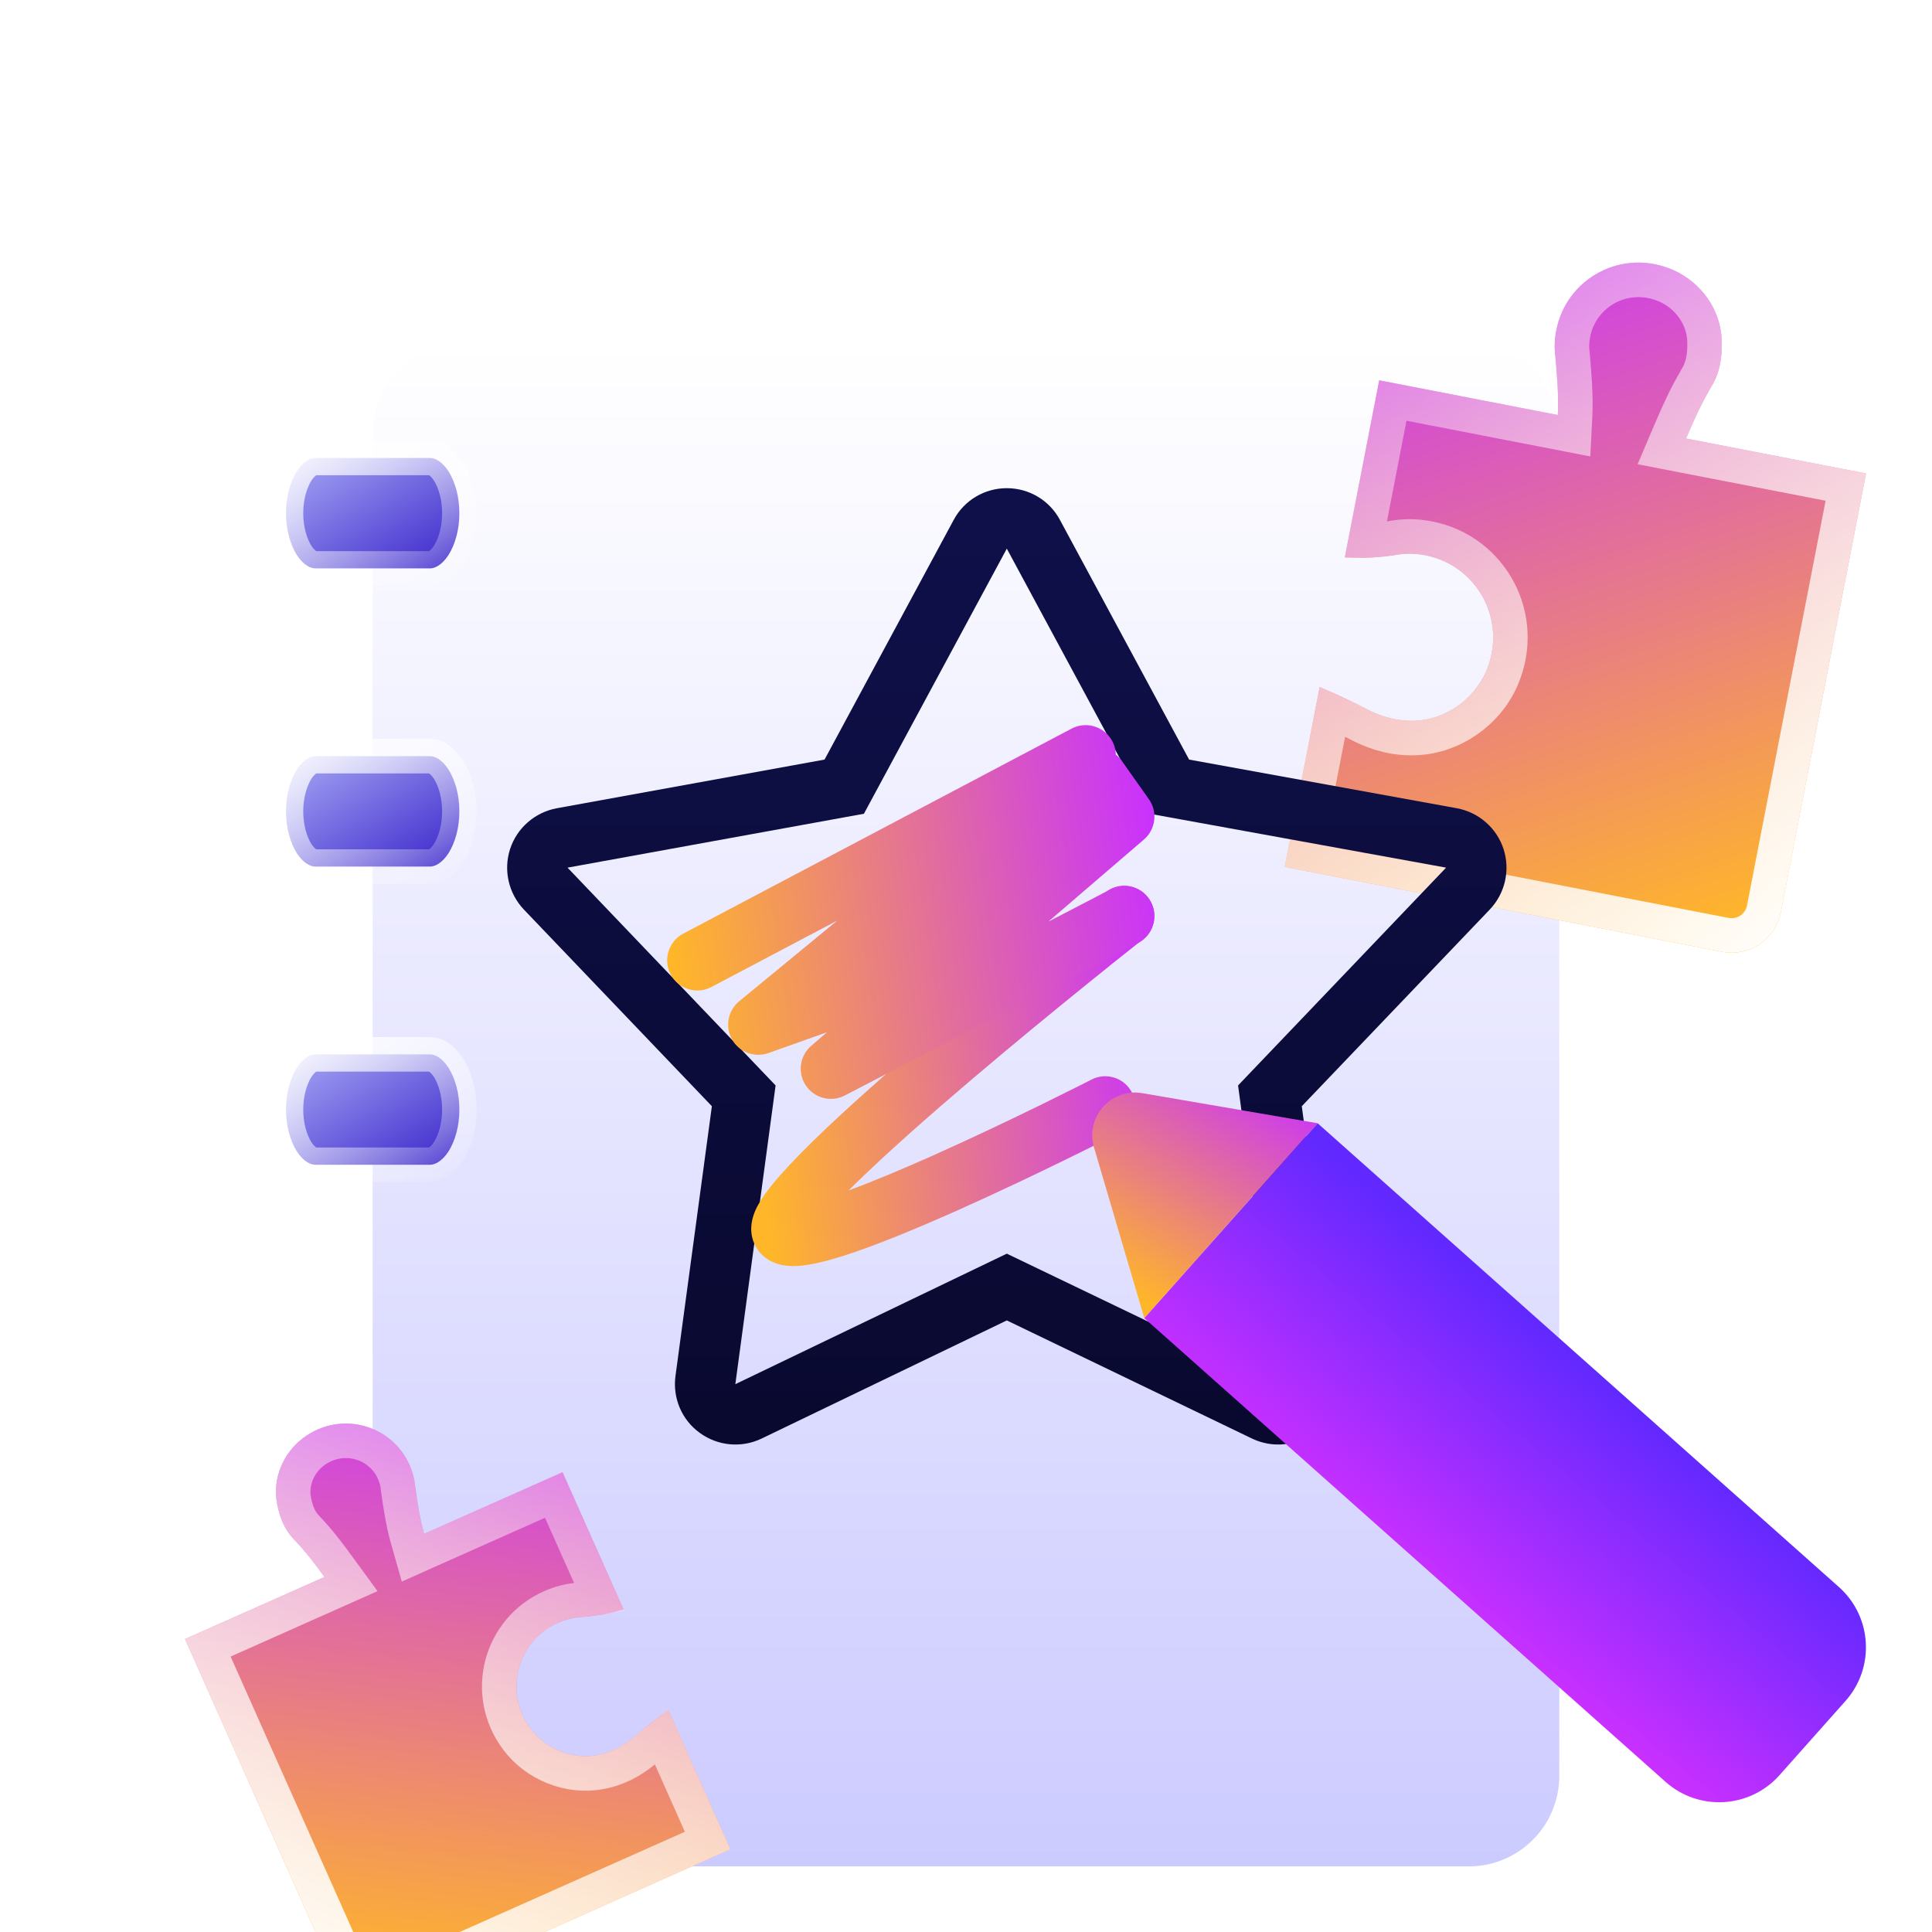
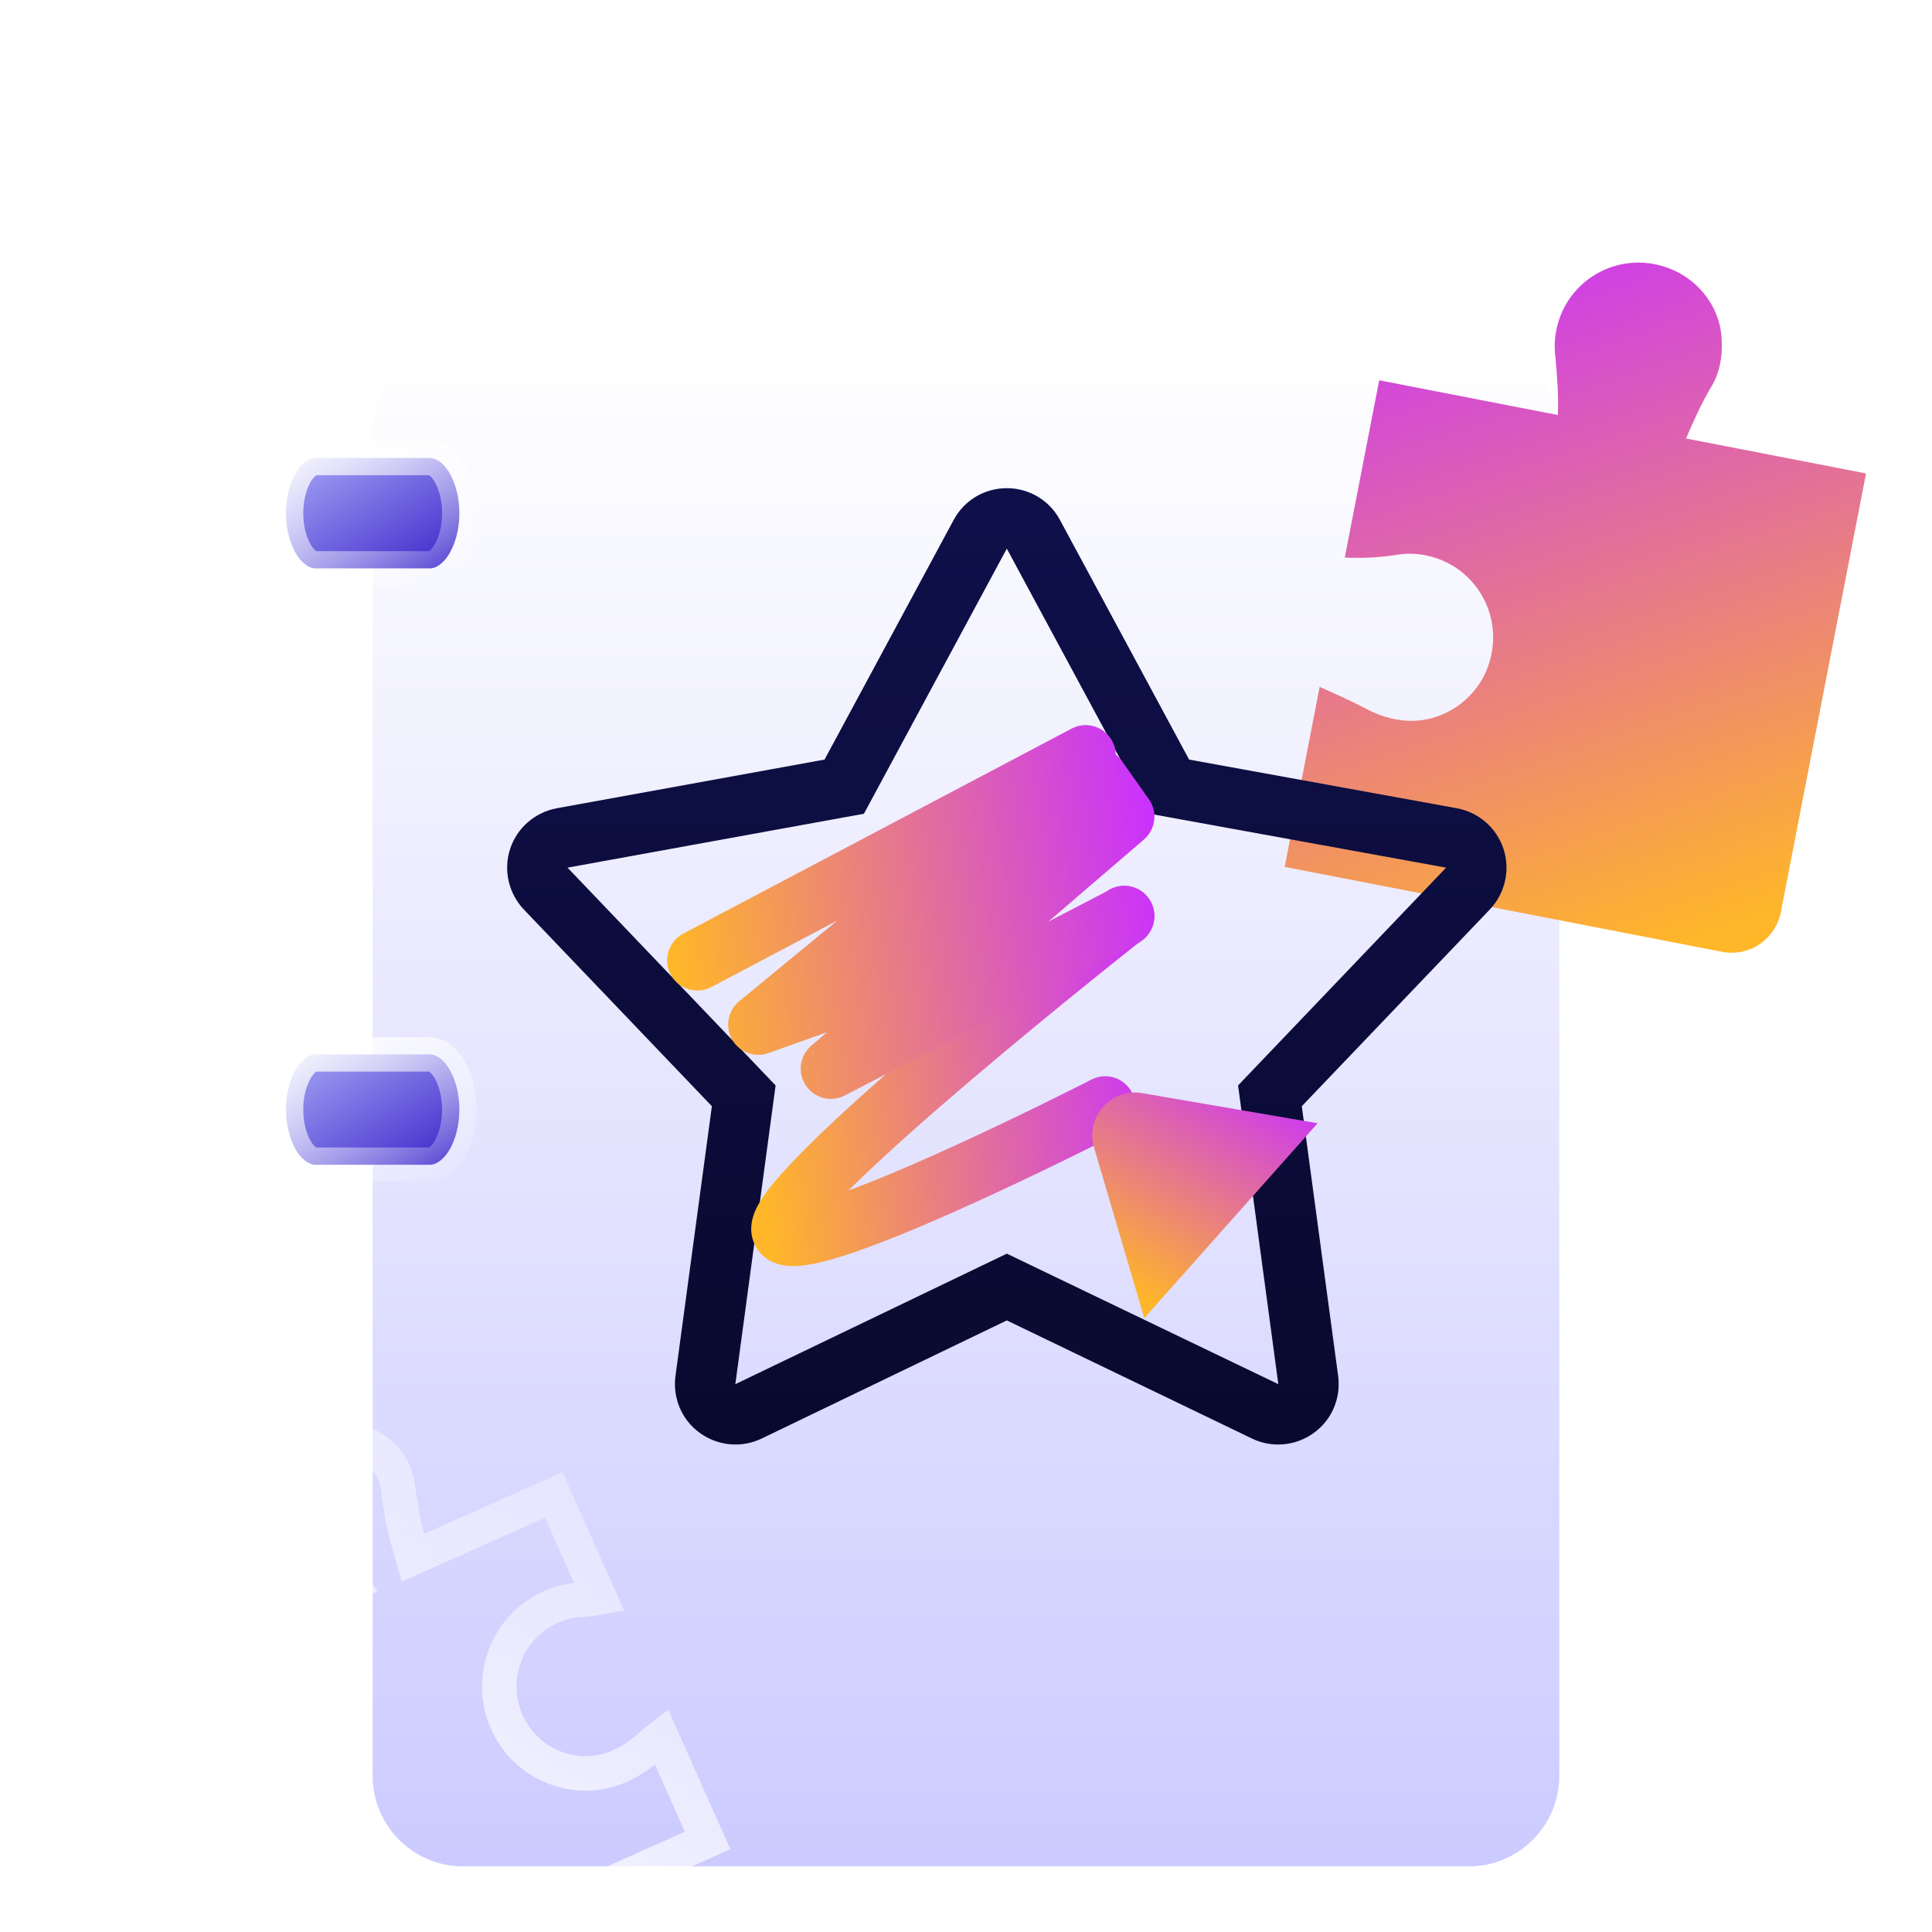
<svg xmlns="http://www.w3.org/2000/svg" width="56" height="56" viewBox="0 0 56 56" fill="none">
  <g clip-path="url(#clip0_131_2160)">
    <g filter="url(#filter0_d_131_2160)">
      <path fill-rule="evenodd" clip-rule="evenodd" d="M45.197 8.535C45.197 7.083 44.022 5.91 42.572 5.91C36.173 5.91 19.826 5.91 13.426 5.91C11.977 5.91 10.801 7.083 10.801 8.535C10.801 16.384 10.801 39.624 10.801 47.473C10.801 48.925 11.977 50.098 13.426 50.098C19.826 50.098 36.173 50.098 42.572 50.098C44.022 50.098 45.197 48.925 45.197 47.473C45.197 39.624 45.197 16.384 45.197 8.535Z" fill="url(#paint0_linear_131_2160)" />
    </g>
    <path d="M12.465 13.275C12.598 13.275 12.803 13.362 12.998 13.658C13.193 13.969 13.315 14.396 13.315 14.874C13.315 15.353 13.193 15.781 12.998 16.091C12.803 16.387 12.598 16.475 12.465 16.475H12.459H12.454H12.448H12.442H12.436H12.43H12.424H12.418H12.413H12.407H12.401H12.395H12.389H12.383H12.377H12.371H12.365H12.359H12.354H12.348H12.341H12.336H12.33H12.324H12.318H12.312H12.306H12.3H12.293H12.287H12.281H12.275H12.269H12.263H12.257H12.251H12.245H12.239H12.233H12.227H12.221H12.215H12.208H12.202H12.196H12.19H12.184H12.178H12.172H12.165H12.159H12.153H12.147H12.141H12.134H12.128H12.122H12.116H12.11H12.103H12.097H12.091H12.085H12.078H12.072H12.066H12.06H12.053H12.047H12.041H12.034H12.028H12.022H12.015H12.009H12.003H11.996H11.99H11.984H11.977H11.971H11.965H11.958H11.952H11.946H11.939H11.933H11.927H11.92H11.914H11.907H11.901H11.895H11.888H11.882H11.875H11.869H11.862H11.856H11.849H11.843H11.836H11.83H11.824H11.817H11.811H11.804H11.798H11.791H11.785H11.778H11.772H11.765H11.759H11.752H11.745H11.739H11.732H11.726H11.719H11.713H11.706H11.7H11.693H11.687H11.68H11.673H11.667H11.66H11.654H11.647H11.64H11.634H11.627H11.621H11.614H11.607H11.601H11.594H11.588H11.581H11.574H11.568H11.561H11.554H11.548H11.541H11.534H11.528H11.521H11.514H11.508H11.501H11.495H11.488H11.481H11.475H11.468H11.461H11.454H11.448H11.441H11.434H11.428H11.421H11.414H11.408H11.401H11.394H11.387H11.381H11.374H11.367H11.36H11.354H11.347H11.34H11.334H11.327H11.32H11.313H11.306H11.3H11.293H11.286H11.28H11.273H11.266H11.259H11.252H11.246H11.239H11.232H11.225H11.219H11.212H11.205H11.198H11.191H11.185H11.178H11.171H11.164H11.158H11.151H11.144H11.137H11.13H11.123H11.117H11.11H11.103H11.096H11.089H11.083H11.076H11.069H11.062H11.055H11.049H11.042H11.035H11.028H11.021H11.014H11.008H11.001H10.994H10.987H10.98H10.973H10.967H10.96H10.953H10.946H10.939H10.932H10.926H10.919H10.912H10.905H10.898H10.892H10.885H10.878H10.871H10.864H10.857H10.851H10.844H10.837H10.83H10.823H10.816H10.809H10.803H10.796H10.789H10.782H10.775H10.768H10.762H10.755H10.748H10.741H10.734H10.727H10.721H10.714H10.707H10.7H10.693H10.686H10.68H10.673H10.666H10.659H10.652H10.645H10.639H10.632H10.625H10.618H10.611H10.604H10.598H10.591H10.584H10.577H10.57H10.563H10.557H10.55H10.543H10.536H10.529H10.523H10.516H10.509H10.502H10.495H10.489H10.482H10.475H10.468H10.461H10.455H10.448H10.441H10.434H10.427H10.421H10.414H10.407H10.4H10.393H10.387H10.38H10.373H10.366H10.36H10.353H10.346H10.339H10.332H10.326H10.319H10.312H10.305H10.299H10.292H10.285H10.278H10.272H10.265H10.258H10.252H10.245H10.238H10.231H10.225H10.218H10.211H10.204H10.198H10.191H10.184H10.178H10.171H10.164H10.157H10.151H10.144H10.137H10.131H10.124H10.117H10.111H10.104H10.097H10.091H10.084H10.077H10.071H10.064H10.057H10.051H10.044H10.037H10.031H10.024H10.018H10.011H10.004H9.998H9.991H9.984H9.978H9.971H9.965H9.958H9.951H9.945H9.938H9.932H9.925H9.918H9.912H9.905H9.899H9.892H9.886H9.879H9.873H9.866H9.86H9.853H9.846H9.84H9.833H9.827H9.82H9.814H9.807H9.801H9.794H9.788H9.781H9.775H9.769H9.762H9.756H9.749H9.743H9.736H9.73H9.723H9.717H9.71H9.704H9.698H9.691H9.685H9.678H9.672H9.666H9.659H9.653H9.647H9.64H9.634H9.627H9.621H9.615H9.608H9.602H9.596H9.589H9.583H9.577H9.57H9.564H9.558H9.552H9.545H9.539H9.533H9.526H9.52H9.514H9.508H9.501H9.495H9.489H9.483H9.477H9.47H9.464H9.458H9.452H9.446H9.439H9.433H9.427H9.421H9.415H9.409H9.402H9.396H9.39H9.384H9.378H9.372H9.366H9.36H9.354H9.348H9.341H9.335H9.329H9.323H9.317H9.311H9.305H9.299H9.293H9.287H9.281H9.275H9.269H9.263H9.257H9.251H9.245H9.239H9.233H9.227H9.222H9.216H9.21H9.204H9.198H9.192H9.186H9.18H9.174H9.169H9.163H9.157H9.151H9.145H9.139C9.007 16.475 8.802 16.387 8.606 16.092C8.412 15.78 8.29 15.352 8.29 14.874C8.29 14.397 8.412 13.969 8.606 13.658C8.802 13.362 9.007 13.275 9.139 13.275H9.145H9.151H9.157H9.163H9.169H9.174H9.18H9.186H9.192H9.198H9.204H9.21H9.216H9.222H9.227H9.233H9.239H9.245H9.251H9.257H9.263H9.269H9.275H9.281H9.287H9.293H9.299H9.305H9.311H9.317H9.323H9.329H9.335H9.341H9.348H9.354H9.36H9.366H9.372H9.378H9.384H9.39H9.396H9.402H9.409H9.415H9.421H9.427H9.433H9.439H9.446H9.452H9.458H9.464H9.47H9.477H9.483H9.489H9.495H9.501H9.508H9.514H9.52H9.526H9.533H9.539H9.545H9.552H9.558H9.564H9.57H9.577H9.583H9.589H9.596H9.602H9.608H9.615H9.621H9.627H9.634H9.64H9.647H9.653H9.659H9.666H9.672H9.678H9.685H9.691H9.698H9.704H9.71H9.717H9.723H9.73H9.736H9.743H9.749H9.756H9.762H9.769H9.775H9.781H9.788H9.794H9.801H9.807H9.814H9.82H9.827H9.833H9.84H9.846H9.853H9.86H9.866H9.873H9.879H9.886H9.892H9.899H9.905H9.912H9.918H9.925H9.932H9.938H9.945H9.951H9.958H9.965H9.971H9.978H9.984H9.991H9.998H10.004H10.011H10.018H10.024H10.031H10.037H10.044H10.051H10.057H10.064H10.071H10.077H10.084H10.091H10.097H10.104H10.111H10.117H10.124H10.131H10.137H10.144H10.151H10.157H10.164H10.171H10.178H10.184H10.191H10.198H10.204H10.211H10.218H10.225H10.231H10.238H10.245H10.252H10.258H10.265H10.272H10.278H10.285H10.292H10.299H10.305H10.312H10.319H10.326H10.332H10.339H10.346H10.353H10.36H10.366H10.373H10.38H10.387H10.393H10.4H10.407H10.414H10.421H10.427H10.434H10.441H10.448H10.455H10.461H10.468H10.475H10.482H10.489H10.495H10.502H10.509H10.516H10.523H10.529H10.536H10.543H10.55H10.557H10.563H10.57H10.577H10.584H10.591H10.598H10.604H10.611H10.618H10.625H10.632H10.639H10.645H10.652H10.659H10.666H10.673H10.68H10.686H10.693H10.7H10.707H10.714H10.721H10.727H10.734H10.741H10.748H10.755H10.762H10.768H10.775H10.782H10.789H10.796H10.803H10.809H10.816H10.823H10.83H10.837H10.844H10.851H10.857H10.864H10.871H10.878H10.885H10.892H10.898H10.905H10.912H10.919H10.926H10.932H10.939H10.946H10.953H10.96H10.967H10.973H10.98H10.987H10.994H11.001H11.008H11.014H11.021H11.028H11.035H11.042H11.049H11.055H11.062H11.069H11.076H11.083H11.089H11.096H11.103H11.11H11.117H11.123H11.13H11.137H11.144H11.151H11.158H11.164H11.171H11.178H11.185H11.191H11.198H11.205H11.212H11.219H11.225H11.232H11.239H11.246H11.252H11.259H11.266H11.273H11.28H11.286H11.293H11.3H11.306H11.313H11.32H11.327H11.334H11.34H11.347H11.354H11.36H11.367H11.374H11.381H11.387H11.394H11.401H11.408H11.414H11.421H11.428H11.434H11.441H11.448H11.454H11.461H11.468H11.475H11.481H11.488H11.495H11.501H11.508H11.514H11.521H11.528H11.534H11.541H11.548H11.554H11.561H11.568H11.574H11.581H11.588H11.594H11.601H11.607H11.614H11.621H11.627H11.634H11.64H11.647H11.654H11.66H11.667H11.673H11.68H11.687H11.693H11.7H11.706H11.713H11.719H11.726H11.732H11.739H11.745H11.752H11.759H11.765H11.772H11.778H11.785H11.791H11.798H11.804H11.811H11.817H11.824H11.83H11.836H11.843H11.849H11.856H11.862H11.869H11.875H11.882H11.888H11.895H11.901H11.907H11.914H11.92H11.927H11.933H11.939H11.946H11.952H11.958H11.965H11.971H11.977H11.984H11.99H11.996H12.003H12.009H12.015H12.022H12.028H12.034H12.041H12.047H12.053H12.06H12.066H12.072H12.078H12.085H12.091H12.097H12.103H12.11H12.116H12.122H12.128H12.134H12.141H12.147H12.153H12.159H12.165H12.172H12.178H12.184H12.19H12.196H12.202H12.208H12.215H12.221H12.227H12.233H12.239H12.245H12.251H12.257H12.263H12.269H12.275H12.281H12.287H12.293H12.3H12.306H12.312H12.318H12.324H12.33H12.336H12.341H12.348H12.354H12.359H12.365H12.371H12.377H12.383H12.389H12.395H12.401H12.407H12.413H12.418H12.424H12.43H12.436H12.442H12.448H12.454H12.459H12.465Z" fill="url(#paint1_linear_131_2160)" stroke="url(#paint2_linear_131_2160)" />
-     <path d="M12.465 21.918C12.598 21.918 12.803 22.006 12.998 22.302C13.193 22.612 13.315 23.04 13.315 23.518C13.315 23.996 13.193 24.424 12.998 24.735C12.803 25.03 12.598 25.118 12.465 25.118H12.459H12.454H12.448H12.442H12.436H12.43H12.424H12.418H12.413H12.407H12.401H12.395H12.389H12.383H12.377H12.371H12.365H12.359H12.354H12.348H12.341H12.336H12.33H12.324H12.318H12.312H12.306H12.3H12.293H12.287H12.281H12.275H12.269H12.263H12.257H12.251H12.245H12.239H12.233H12.227H12.221H12.215H12.208H12.202H12.196H12.19H12.184H12.178H12.172H12.165H12.159H12.153H12.147H12.141H12.134H12.128H12.122H12.116H12.11H12.103H12.097H12.091H12.085H12.078H12.072H12.066H12.06H12.053H12.047H12.041H12.034H12.028H12.022H12.015H12.009H12.003H11.996H11.99H11.984H11.977H11.971H11.965H11.958H11.952H11.946H11.939H11.933H11.927H11.92H11.914H11.907H11.901H11.895H11.888H11.882H11.875H11.869H11.862H11.856H11.849H11.843H11.836H11.83H11.824H11.817H11.811H11.804H11.798H11.791H11.785H11.778H11.772H11.765H11.759H11.752H11.745H11.739H11.732H11.726H11.719H11.713H11.706H11.7H11.693H11.687H11.68H11.673H11.667H11.66H11.654H11.647H11.64H11.634H11.627H11.621H11.614H11.607H11.601H11.594H11.588H11.581H11.574H11.568H11.561H11.554H11.548H11.541H11.534H11.528H11.521H11.514H11.508H11.501H11.495H11.488H11.481H11.475H11.468H11.461H11.454H11.448H11.441H11.434H11.428H11.421H11.414H11.408H11.401H11.394H11.387H11.381H11.374H11.367H11.36H11.354H11.347H11.34H11.334H11.327H11.32H11.313H11.306H11.3H11.293H11.286H11.28H11.273H11.266H11.259H11.252H11.246H11.239H11.232H11.225H11.219H11.212H11.205H11.198H11.191H11.185H11.178H11.171H11.164H11.158H11.151H11.144H11.137H11.13H11.123H11.117H11.11H11.103H11.096H11.089H11.083H11.076H11.069H11.062H11.055H11.049H11.042H11.035H11.028H11.021H11.014H11.008H11.001H10.994H10.987H10.98H10.973H10.967H10.96H10.953H10.946H10.939H10.932H10.926H10.919H10.912H10.905H10.898H10.892H10.885H10.878H10.871H10.864H10.857H10.851H10.844H10.837H10.83H10.823H10.816H10.809H10.803H10.796H10.789H10.782H10.775H10.768H10.762H10.755H10.748H10.741H10.734H10.727H10.721H10.714H10.707H10.7H10.693H10.686H10.68H10.673H10.666H10.659H10.652H10.645H10.639H10.632H10.625H10.618H10.611H10.604H10.598H10.591H10.584H10.577H10.57H10.563H10.557H10.55H10.543H10.536H10.529H10.523H10.516H10.509H10.502H10.495H10.489H10.482H10.475H10.468H10.461H10.455H10.448H10.441H10.434H10.427H10.421H10.414H10.407H10.4H10.393H10.387H10.38H10.373H10.366H10.36H10.353H10.346H10.339H10.332H10.326H10.319H10.312H10.305H10.299H10.292H10.285H10.278H10.272H10.265H10.258H10.252H10.245H10.238H10.231H10.225H10.218H10.211H10.204H10.198H10.191H10.184H10.178H10.171H10.164H10.157H10.151H10.144H10.137H10.131H10.124H10.117H10.111H10.104H10.097H10.091H10.084H10.077H10.071H10.064H10.057H10.051H10.044H10.037H10.031H10.024H10.018H10.011H10.004H9.998H9.991H9.984H9.978H9.971H9.965H9.958H9.951H9.945H9.938H9.932H9.925H9.918H9.912H9.905H9.899H9.892H9.886H9.879H9.873H9.866H9.86H9.853H9.846H9.84H9.833H9.827H9.82H9.814H9.807H9.801H9.794H9.788H9.781H9.775H9.769H9.762H9.756H9.749H9.743H9.736H9.73H9.723H9.717H9.71H9.704H9.698H9.691H9.685H9.678H9.672H9.666H9.659H9.653H9.647H9.64H9.634H9.627H9.621H9.615H9.608H9.602H9.596H9.589H9.583H9.577H9.57H9.564H9.558H9.552H9.545H9.539H9.533H9.526H9.52H9.514H9.508H9.501H9.495H9.489H9.483H9.477H9.47H9.464H9.458H9.452H9.446H9.439H9.433H9.427H9.421H9.415H9.409H9.402H9.396H9.39H9.384H9.378H9.372H9.366H9.36H9.354H9.348H9.341H9.335H9.329H9.323H9.317H9.311H9.305H9.299H9.293H9.287H9.281H9.275H9.269H9.263H9.257H9.251H9.245H9.239H9.233H9.227H9.222H9.216H9.21H9.204H9.198H9.192H9.186H9.18H9.174H9.169H9.163H9.157H9.151H9.145H9.139C9.007 25.118 8.802 25.031 8.606 24.735C8.412 24.424 8.29 23.995 8.29 23.518C8.29 23.041 8.412 22.613 8.606 22.301C8.802 22.006 9.007 21.918 9.139 21.918H9.145H9.151H9.157H9.163H9.169H9.174H9.18H9.186H9.192H9.198H9.204H9.21H9.216H9.222H9.227H9.233H9.239H9.245H9.251H9.257H9.263H9.269H9.275H9.281H9.287H9.293H9.299H9.305H9.311H9.317H9.323H9.329H9.335H9.341H9.348H9.354H9.36H9.366H9.372H9.378H9.384H9.39H9.396H9.402H9.409H9.415H9.421H9.427H9.433H9.439H9.446H9.452H9.458H9.464H9.47H9.477H9.483H9.489H9.495H9.501H9.508H9.514H9.52H9.526H9.533H9.539H9.545H9.552H9.558H9.564H9.57H9.577H9.583H9.589H9.596H9.602H9.608H9.615H9.621H9.627H9.634H9.64H9.647H9.653H9.659H9.666H9.672H9.678H9.685H9.691H9.698H9.704H9.71H9.717H9.723H9.73H9.736H9.743H9.749H9.756H9.762H9.769H9.775H9.781H9.788H9.794H9.801H9.807H9.814H9.82H9.827H9.833H9.84H9.846H9.853H9.86H9.866H9.873H9.879H9.886H9.892H9.899H9.905H9.912H9.918H9.925H9.932H9.938H9.945H9.951H9.958H9.965H9.971H9.978H9.984H9.991H9.998H10.004H10.011H10.018H10.024H10.031H10.037H10.044H10.051H10.057H10.064H10.071H10.077H10.084H10.091H10.097H10.104H10.111H10.117H10.124H10.131H10.137H10.144H10.151H10.157H10.164H10.171H10.178H10.184H10.191H10.198H10.204H10.211H10.218H10.225H10.231H10.238H10.245H10.252H10.258H10.265H10.272H10.278H10.285H10.292H10.299H10.305H10.312H10.319H10.326H10.332H10.339H10.346H10.353H10.36H10.366H10.373H10.38H10.387H10.393H10.4H10.407H10.414H10.421H10.427H10.434H10.441H10.448H10.455H10.461H10.468H10.475H10.482H10.489H10.495H10.502H10.509H10.516H10.523H10.529H10.536H10.543H10.55H10.557H10.563H10.57H10.577H10.584H10.591H10.598H10.604H10.611H10.618H10.625H10.632H10.639H10.645H10.652H10.659H10.666H10.673H10.68H10.686H10.693H10.7H10.707H10.714H10.721H10.727H10.734H10.741H10.748H10.755H10.762H10.768H10.775H10.782H10.789H10.796H10.803H10.809H10.816H10.823H10.83H10.837H10.844H10.851H10.857H10.864H10.871H10.878H10.885H10.892H10.898H10.905H10.912H10.919H10.926H10.932H10.939H10.946H10.953H10.96H10.967H10.973H10.98H10.987H10.994H11.001H11.008H11.014H11.021H11.028H11.035H11.042H11.049H11.055H11.062H11.069H11.076H11.083H11.089H11.096H11.103H11.11H11.117H11.123H11.13H11.137H11.144H11.151H11.158H11.164H11.171H11.178H11.185H11.191H11.198H11.205H11.212H11.219H11.225H11.232H11.239H11.246H11.252H11.259H11.266H11.273H11.28H11.286H11.293H11.3H11.306H11.313H11.32H11.327H11.334H11.34H11.347H11.354H11.36H11.367H11.374H11.381H11.387H11.394H11.401H11.408H11.414H11.421H11.428H11.434H11.441H11.448H11.454H11.461H11.468H11.475H11.481H11.488H11.495H11.501H11.508H11.514H11.521H11.528H11.534H11.541H11.548H11.554H11.561H11.568H11.574H11.581H11.588H11.594H11.601H11.607H11.614H11.621H11.627H11.634H11.64H11.647H11.654H11.66H11.667H11.673H11.68H11.687H11.693H11.7H11.706H11.713H11.719H11.726H11.732H11.739H11.745H11.752H11.759H11.765H11.772H11.778H11.785H11.791H11.798H11.804H11.811H11.817H11.824H11.83H11.836H11.843H11.849H11.856H11.862H11.869H11.875H11.882H11.888H11.895H11.901H11.907H11.914H11.92H11.927H11.933H11.939H11.946H11.952H11.958H11.965H11.971H11.977H11.984H11.99H11.996H12.003H12.009H12.015H12.022H12.028H12.034H12.041H12.047H12.053H12.06H12.066H12.072H12.078H12.085H12.091H12.097H12.103H12.11H12.116H12.122H12.128H12.134H12.141H12.147H12.153H12.159H12.165H12.172H12.178H12.184H12.19H12.196H12.202H12.208H12.215H12.221H12.227H12.233H12.239H12.245H12.251H12.257H12.263H12.269H12.275H12.281H12.287H12.293H12.3H12.306H12.312H12.318H12.324H12.33H12.336H12.341H12.348H12.354H12.359H12.365H12.371H12.377H12.383H12.389H12.395H12.401H12.407H12.413H12.418H12.424H12.43H12.436H12.442H12.448H12.454H12.459H12.465Z" fill="url(#paint3_linear_131_2160)" stroke="url(#paint4_linear_131_2160)" />
    <path d="M12.465 30.561C12.598 30.561 12.803 30.649 12.998 30.945C13.193 31.256 13.315 31.683 13.315 32.161C13.315 32.639 13.193 33.068 12.998 33.378C12.803 33.674 12.598 33.761 12.465 33.761H12.459H12.454H12.448H12.442H12.436H12.43H12.424H12.418H12.413H12.407H12.401H12.395H12.389H12.383H12.377H12.371H12.365H12.359H12.354H12.348H12.341H12.336H12.33H12.324H12.318H12.312H12.306H12.3H12.293H12.287H12.281H12.275H12.269H12.263H12.257H12.251H12.245H12.239H12.233H12.227H12.221H12.215H12.208H12.202H12.196H12.19H12.184H12.178H12.172H12.165H12.159H12.153H12.147H12.141H12.134H12.128H12.122H12.116H12.11H12.103H12.097H12.091H12.085H12.078H12.072H12.066H12.06H12.053H12.047H12.041H12.034H12.028H12.022H12.015H12.009H12.003H11.996H11.99H11.984H11.977H11.971H11.965H11.958H11.952H11.946H11.939H11.933H11.927H11.92H11.914H11.907H11.901H11.895H11.888H11.882H11.875H11.869H11.862H11.856H11.849H11.843H11.836H11.83H11.824H11.817H11.811H11.804H11.798H11.791H11.785H11.778H11.772H11.765H11.759H11.752H11.745H11.739H11.732H11.726H11.719H11.713H11.706H11.7H11.693H11.687H11.68H11.673H11.667H11.66H11.654H11.647H11.64H11.634H11.627H11.621H11.614H11.607H11.601H11.594H11.588H11.581H11.574H11.568H11.561H11.554H11.548H11.541H11.534H11.528H11.521H11.514H11.508H11.501H11.495H11.488H11.481H11.475H11.468H11.461H11.454H11.448H11.441H11.434H11.428H11.421H11.414H11.408H11.401H11.394H11.387H11.381H11.374H11.367H11.36H11.354H11.347H11.34H11.334H11.327H11.32H11.313H11.306H11.3H11.293H11.286H11.28H11.273H11.266H11.259H11.252H11.246H11.239H11.232H11.225H11.219H11.212H11.205H11.198H11.191H11.185H11.178H11.171H11.164H11.158H11.151H11.144H11.137H11.13H11.123H11.117H11.11H11.103H11.096H11.089H11.083H11.076H11.069H11.062H11.055H11.049H11.042H11.035H11.028H11.021H11.014H11.008H11.001H10.994H10.987H10.98H10.973H10.967H10.96H10.953H10.946H10.939H10.932H10.926H10.919H10.912H10.905H10.898H10.892H10.885H10.878H10.871H10.864H10.857H10.851H10.844H10.837H10.83H10.823H10.816H10.809H10.803H10.796H10.789H10.782H10.775H10.768H10.762H10.755H10.748H10.741H10.734H10.727H10.721H10.714H10.707H10.7H10.693H10.686H10.68H10.673H10.666H10.659H10.652H10.645H10.639H10.632H10.625H10.618H10.611H10.604H10.598H10.591H10.584H10.577H10.57H10.563H10.557H10.55H10.543H10.536H10.529H10.523H10.516H10.509H10.502H10.495H10.489H10.482H10.475H10.468H10.461H10.455H10.448H10.441H10.434H10.427H10.421H10.414H10.407H10.4H10.393H10.387H10.38H10.373H10.366H10.36H10.353H10.346H10.339H10.332H10.326H10.319H10.312H10.305H10.299H10.292H10.285H10.278H10.272H10.265H10.258H10.252H10.245H10.238H10.231H10.225H10.218H10.211H10.204H10.198H10.191H10.184H10.178H10.171H10.164H10.157H10.151H10.144H10.137H10.131H10.124H10.117H10.111H10.104H10.097H10.091H10.084H10.077H10.071H10.064H10.057H10.051H10.044H10.037H10.031H10.024H10.018H10.011H10.004H9.998H9.991H9.984H9.978H9.971H9.965H9.958H9.951H9.945H9.938H9.932H9.925H9.918H9.912H9.905H9.899H9.892H9.886H9.879H9.873H9.866H9.86H9.853H9.846H9.84H9.833H9.827H9.82H9.814H9.807H9.801H9.794H9.788H9.781H9.775H9.769H9.762H9.756H9.749H9.743H9.736H9.73H9.723H9.717H9.71H9.704H9.698H9.691H9.685H9.678H9.672H9.666H9.659H9.653H9.647H9.64H9.634H9.627H9.621H9.615H9.608H9.602H9.596H9.589H9.583H9.577H9.57H9.564H9.558H9.552H9.545H9.539H9.533H9.526H9.52H9.514H9.508H9.501H9.495H9.489H9.483H9.477H9.47H9.464H9.458H9.452H9.446H9.439H9.433H9.427H9.421H9.415H9.409H9.402H9.396H9.39H9.384H9.378H9.372H9.366H9.36H9.354H9.348H9.341H9.335H9.329H9.323H9.317H9.311H9.305H9.299H9.293H9.287H9.281H9.275H9.269H9.263H9.257H9.251H9.245H9.239H9.233H9.227H9.222H9.216H9.21H9.204H9.198H9.192H9.186H9.18H9.174H9.169H9.163H9.157H9.151H9.145H9.139C9.007 33.761 8.802 33.674 8.606 33.379C8.412 33.067 8.29 32.639 8.29 32.161C8.29 31.684 8.412 31.256 8.606 30.945C8.802 30.649 9.007 30.561 9.139 30.561H9.145H9.151H9.157H9.163H9.169H9.174H9.18H9.186H9.192H9.198H9.204H9.21H9.216H9.222H9.227H9.233H9.239H9.245H9.251H9.257H9.263H9.269H9.275H9.281H9.287H9.293H9.299H9.305H9.311H9.317H9.323H9.329H9.335H9.341H9.348H9.354H9.36H9.366H9.372H9.378H9.384H9.39H9.396H9.402H9.409H9.415H9.421H9.427H9.433H9.439H9.446H9.452H9.458H9.464H9.47H9.477H9.483H9.489H9.495H9.501H9.508H9.514H9.52H9.526H9.533H9.539H9.545H9.552H9.558H9.564H9.57H9.577H9.583H9.589H9.596H9.602H9.608H9.615H9.621H9.627H9.634H9.64H9.647H9.653H9.659H9.666H9.672H9.678H9.685H9.691H9.698H9.704H9.71H9.717H9.723H9.73H9.736H9.743H9.749H9.756H9.762H9.769H9.775H9.781H9.788H9.794H9.801H9.807H9.814H9.82H9.827H9.833H9.84H9.846H9.853H9.86H9.866H9.873H9.879H9.886H9.892H9.899H9.905H9.912H9.918H9.925H9.932H9.938H9.945H9.951H9.958H9.965H9.971H9.978H9.984H9.991H9.998H10.004H10.011H10.018H10.024H10.031H10.037H10.044H10.051H10.057H10.064H10.071H10.077H10.084H10.091H10.097H10.104H10.111H10.117H10.124H10.131H10.137H10.144H10.151H10.157H10.164H10.171H10.178H10.184H10.191H10.198H10.204H10.211H10.218H10.225H10.231H10.238H10.245H10.252H10.258H10.265H10.272H10.278H10.285H10.292H10.299H10.305H10.312H10.319H10.326H10.332H10.339H10.346H10.353H10.36H10.366H10.373H10.38H10.387H10.393H10.4H10.407H10.414H10.421H10.427H10.434H10.441H10.448H10.455H10.461H10.468H10.475H10.482H10.489H10.495H10.502H10.509H10.516H10.523H10.529H10.536H10.543H10.55H10.557H10.563H10.57H10.577H10.584H10.591H10.598H10.604H10.611H10.618H10.625H10.632H10.639H10.645H10.652H10.659H10.666H10.673H10.68H10.686H10.693H10.7H10.707H10.714H10.721H10.727H10.734H10.741H10.748H10.755H10.762H10.768H10.775H10.782H10.789H10.796H10.803H10.809H10.816H10.823H10.83H10.837H10.844H10.851H10.857H10.864H10.871H10.878H10.885H10.892H10.898H10.905H10.912H10.919H10.926H10.932H10.939H10.946H10.953H10.96H10.967H10.973H10.98H10.987H10.994H11.001H11.008H11.014H11.021H11.028H11.035H11.042H11.049H11.055H11.062H11.069H11.076H11.083H11.089H11.096H11.103H11.11H11.117H11.123H11.13H11.137H11.144H11.151H11.158H11.164H11.171H11.178H11.185H11.191H11.198H11.205H11.212H11.219H11.225H11.232H11.239H11.246H11.252H11.259H11.266H11.273H11.28H11.286H11.293H11.3H11.306H11.313H11.32H11.327H11.334H11.34H11.347H11.354H11.36H11.367H11.374H11.381H11.387H11.394H11.401H11.408H11.414H11.421H11.428H11.434H11.441H11.448H11.454H11.461H11.468H11.475H11.481H11.488H11.495H11.501H11.508H11.514H11.521H11.528H11.534H11.541H11.548H11.554H11.561H11.568H11.574H11.581H11.588H11.594H11.601H11.607H11.614H11.621H11.627H11.634H11.64H11.647H11.654H11.66H11.667H11.673H11.68H11.687H11.693H11.7H11.706H11.713H11.719H11.726H11.732H11.739H11.745H11.752H11.759H11.765H11.772H11.778H11.785H11.791H11.798H11.804H11.811H11.817H11.824H11.83H11.836H11.843H11.849H11.856H11.862H11.869H11.875H11.882H11.888H11.895H11.901H11.907H11.914H11.92H11.927H11.933H11.939H11.946H11.952H11.958H11.965H11.971H11.977H11.984H11.99H11.996H12.003H12.009H12.015H12.022H12.028H12.034H12.041H12.047H12.053H12.06H12.066H12.072H12.078H12.085H12.091H12.097H12.103H12.11H12.116H12.122H12.128H12.134H12.141H12.147H12.153H12.159H12.165H12.172H12.178H12.184H12.19H12.196H12.202H12.208H12.215H12.221H12.227H12.233H12.239H12.245H12.251H12.257H12.263H12.269H12.275H12.281H12.287H12.293H12.3H12.306H12.312H12.318H12.324H12.33H12.336H12.341H12.348H12.354H12.359H12.365H12.371H12.377H12.383H12.389H12.395H12.401H12.407H12.413H12.418H12.424H12.43H12.436H12.442H12.448H12.454H12.459H12.465Z" fill="url(#paint5_linear_131_2160)" stroke="url(#paint6_linear_131_2160)" />
    <g filter="url(#filter1_d_131_2160)">
      <path d="M49.604 7.208C49.841 6.813 49.924 6.388 49.905 5.864C49.877 4.976 49.309 4.184 48.496 3.826C47.018 3.178 45.402 4.067 45.11 5.574C45.057 5.844 45.051 6.084 45.083 6.331C45.133 6.902 45.182 7.473 45.154 8.029L39.977 7.023L38.979 12.162C39.496 12.182 40.021 12.164 40.561 12.069C40.808 12.036 41.047 12.043 41.317 12.095C42.824 12.388 43.714 14.004 43.066 15.482C42.707 16.294 41.877 16.855 41.028 16.891C40.542 16.916 40.085 16.788 39.683 16.589C39.211 16.337 38.731 16.124 38.251 15.91L37.238 21.127L49.912 23.588C50.724 23.745 51.469 23.208 51.619 22.436L54.088 9.723L48.871 8.71C49.092 8.192 49.306 7.712 49.604 7.208Z" fill="url(#paint7_linear_131_2160)" />
-       <path d="M49.175 6.951L49.174 6.954C48.858 7.487 48.634 7.992 48.411 8.514L48.169 9.083L48.776 9.201L53.502 10.118L51.129 22.34C51.029 22.851 50.539 23.2 50.007 23.097L37.824 20.731L38.621 16.625C38.902 16.754 39.176 16.886 39.447 17.03L39.455 17.034L39.462 17.038C39.92 17.264 40.46 17.421 41.052 17.39C42.092 17.345 43.089 16.668 43.523 15.684L43.523 15.683C44.301 13.909 43.232 11.957 41.413 11.604C41.091 11.542 40.797 11.533 40.496 11.573L40.485 11.574L40.474 11.576C40.175 11.629 39.88 11.657 39.584 11.666L40.372 7.609L45.059 8.519L45.625 8.629L45.654 8.053C45.683 7.463 45.631 6.864 45.583 6.304L45.581 6.287L45.58 6.277L45.579 6.266C45.554 6.074 45.558 5.888 45.601 5.669C45.833 4.475 47.113 3.766 48.295 4.283C48.943 4.569 49.384 5.197 49.406 5.879L49.406 5.881C49.422 6.338 49.349 6.661 49.175 6.951Z" stroke="url(#paint8_linear_131_2160)" />
    </g>
    <g filter="url(#filter2_d_131_2160)">
-       <path d="M8.529 40.629C8.263 40.353 8.116 40.023 8.033 39.594C7.889 38.869 8.201 38.12 8.793 37.677C9.871 36.874 11.349 37.292 11.869 38.46C11.962 38.669 12.012 38.862 12.032 39.069C12.099 39.541 12.166 40.014 12.293 40.459L16.305 38.673L18.078 42.655C17.662 42.768 17.233 42.852 16.777 42.876C16.571 42.896 16.378 42.946 16.168 43.039C15 43.559 14.582 45.037 15.385 46.114C15.828 46.706 16.607 47.005 17.302 46.875C17.701 46.805 18.047 46.615 18.337 46.379C18.673 46.085 19.022 45.822 19.371 45.559L21.171 49.601L11.351 53.974C10.722 54.254 10.016 53.958 9.75 53.359L5.363 43.509L9.405 41.709C9.129 41.33 8.866 40.981 8.529 40.629Z" fill="url(#paint9_linear_131_2160)" />
      <path d="M8.889 40.281L8.889 40.281L8.891 40.283C9.251 40.661 9.531 41.033 9.809 41.415L10.174 41.915L9.609 42.166L6.024 43.763L10.207 53.156C10.364 53.511 10.779 53.681 11.147 53.517L20.511 49.348L19.172 46.34C18.999 46.475 18.83 46.611 18.666 46.755L18.66 46.761L18.653 46.766C18.316 47.041 17.894 47.278 17.392 47.367C16.507 47.532 15.54 47.156 14.985 46.414L14.984 46.413C13.988 45.077 14.506 43.232 15.965 42.582C16.222 42.468 16.467 42.403 16.728 42.378L16.74 42.377L16.751 42.376C16.963 42.365 17.17 42.34 17.374 42.303L16.051 39.333L12.496 40.916L11.97 41.151L11.812 40.596C11.676 40.117 11.605 39.617 11.539 39.155L11.537 39.139L11.536 39.128L11.535 39.117C11.52 38.966 11.484 38.825 11.412 38.663C11.021 37.786 9.911 37.468 9.092 38.077C8.645 38.413 8.419 38.973 8.523 39.497L8.523 39.499C8.594 39.861 8.707 40.093 8.889 40.281Z" stroke="url(#paint10_linear_131_2160)" />
    </g>
    <path fill-rule="evenodd" clip-rule="evenodd" d="M30.723 15.07L34.467 22.017L42.231 23.428C42.863 23.547 43.382 23.999 43.581 24.61C43.78 25.221 43.627 25.895 43.182 26.363L37.733 32.064L38.787 39.883C38.873 40.525 38.603 41.16 38.082 41.533C37.561 41.913 36.875 41.977 36.294 41.699L29.183 38.273L22.072 41.699C21.492 41.977 20.805 41.913 20.284 41.533C19.764 41.16 19.493 40.525 19.579 39.883L20.634 32.064L15.184 26.363C14.74 25.895 14.587 25.221 14.785 24.61C14.984 23.999 15.503 23.547 16.136 23.428L23.9 22.017L27.643 15.07C27.948 14.499 28.54 14.15 29.183 14.15C29.826 14.15 30.418 14.499 30.723 15.07ZM29.183 15.903L25.041 23.587L16.45 25.149L22.481 31.462L21.314 40.121L29.183 36.338L37.053 40.121L35.886 31.462L41.916 25.149L33.325 23.587L29.183 15.903Z" fill="url(#paint11_linear_131_2160)" />
    <path fill-rule="evenodd" clip-rule="evenodd" d="M33.271 26.005C33.569 26.383 33.504 26.931 33.126 27.228L33.098 27.25L33.015 27.316C32.942 27.373 32.835 27.458 32.699 27.567C32.426 27.784 32.036 28.096 31.569 28.474C30.633 29.23 29.388 30.249 28.147 31.305C26.904 32.362 25.677 33.446 24.771 34.333C24.71 34.392 24.651 34.45 24.594 34.507C25.313 34.242 26.158 33.887 27.019 33.503C28.174 32.988 29.329 32.435 30.198 32.01C30.631 31.797 30.992 31.617 31.245 31.491C31.371 31.427 31.47 31.377 31.537 31.343L31.613 31.304L31.639 31.291C32.067 31.072 32.592 31.241 32.811 31.67C33.03 32.098 32.861 32.623 32.433 32.842L32.058 32.11C32.433 32.842 32.433 32.842 32.433 32.842L32.405 32.856L32.326 32.897C32.256 32.932 32.155 32.983 32.027 33.047C31.77 33.176 31.404 33.359 30.964 33.575C30.086 34.005 28.91 34.568 27.729 35.094C26.555 35.617 25.346 36.118 24.412 36.412C23.957 36.555 23.502 36.671 23.127 36.694C22.951 36.705 22.686 36.703 22.427 36.594C22.286 36.535 22.124 36.433 21.992 36.263C21.856 36.088 21.791 35.889 21.777 35.699C21.752 35.354 21.899 35.061 21.981 34.913C22.084 34.728 22.221 34.538 22.369 34.355C22.667 33.985 23.08 33.55 23.552 33.088C24.502 32.158 25.766 31.043 27.019 29.978C28.274 28.91 29.531 27.88 30.474 27.119C30.945 26.738 31.338 26.423 31.613 26.204C31.751 26.094 31.86 26.009 31.934 25.95L32.018 25.883L32.047 25.86C32.047 25.86 32.048 25.86 32.532 26.475L32.047 25.86C32.425 25.562 32.974 25.627 33.271 26.005Z" fill="url(#paint12_linear_131_2160)" />
    <path fill-rule="evenodd" clip-rule="evenodd" d="M24.269 26.683L20.621 28.609C20.193 28.834 19.664 28.671 19.439 28.243C19.213 27.816 19.377 27.287 19.804 27.061L31.059 21.12C31.456 20.91 31.947 21.035 32.196 21.409C32.291 21.551 32.338 21.711 32.342 21.871C32.408 21.923 32.466 21.984 32.515 22.053L33.301 23.165C33.562 23.533 33.499 24.039 33.157 24.334L30.385 26.716L32.183 25.781C32.612 25.558 33.14 25.725 33.363 26.154C33.586 26.583 33.419 27.111 32.99 27.334L24.488 31.753C24.093 31.958 23.608 31.834 23.359 31.466C23.11 31.098 23.177 30.602 23.514 30.313L23.971 29.92L22.274 30.523C21.873 30.666 21.428 30.5 21.219 30.13C21.01 29.76 21.097 29.293 21.425 29.023L24.269 26.683Z" fill="url(#paint13_linear_131_2160)" />
-     <path fill-rule="evenodd" clip-rule="evenodd" d="M48.276 51.647C49.243 52.507 50.721 52.419 51.581 51.453C52.189 50.77 52.884 49.988 53.492 49.304C54.352 48.338 54.267 46.86 53.301 46C48.986 42.161 38.192 32.558 38.192 32.558L33.168 38.206L48.276 51.647Z" fill="url(#paint14_linear_131_2160)" />
    <path fill-rule="evenodd" clip-rule="evenodd" d="M31.709 33.256C31.588 32.845 31.689 32.404 31.973 32.084C32.258 31.765 32.684 31.613 33.106 31.685C35.192 32.044 38.192 32.558 38.192 32.558L33.168 38.206C33.168 38.206 32.309 35.285 31.709 33.256Z" fill="url(#paint15_linear_131_2160)" />
  </g>
  <defs>
    <filter id="filter0_d_131_2160" x="5.801" y="4.91" width="44.396" height="54.188" filterUnits="userSpaceOnUse" color-interpolation-filters="sRGB">
      <feFlood flood-opacity="0" result="BackgroundImageFix" />
      <feColorMatrix in="SourceAlpha" type="matrix" values="0 0 0 0 0 0 0 0 0 0 0 0 0 0 0 0 0 0 127 0" result="hardAlpha" />
      <feOffset dy="4" />
      <feGaussianBlur stdDeviation="2.5" />
      <feComposite in2="hardAlpha" operator="out" />
      <feColorMatrix type="matrix" values="0 0 0 0 0.002 0 0 0 0 0.026 0 0 0 0 0.237 0 0 0 0.5 0" />
      <feBlend mode="normal" in2="BackgroundImageFix" result="effect1_dropShadow_131_2160" />
      <feBlend mode="normal" in="SourceGraphic" in2="effect1_dropShadow_131_2160" result="shape" />
    </filter>
    <filter id="filter1_d_131_2160" x="32.238" y="2.611" width="26.85" height="30.004" filterUnits="userSpaceOnUse" color-interpolation-filters="sRGB">
      <feFlood flood-opacity="0" result="BackgroundImageFix" />
      <feColorMatrix in="SourceAlpha" type="matrix" values="0 0 0 0 0 0 0 0 0 0 0 0 0 0 0 0 0 0 127 0" result="hardAlpha" />
      <feOffset dy="4" />
      <feGaussianBlur stdDeviation="2.5" />
      <feComposite in2="hardAlpha" operator="out" />
      <feColorMatrix type="matrix" values="0 0 0 0 0.002 0 0 0 0 0.026 0 0 0 0 0.237 0 0 0 0.5 0" />
      <feBlend mode="normal" in2="BackgroundImageFix" result="effect1_dropShadow_131_2160" />
      <feBlend mode="normal" in="SourceGraphic" in2="effect1_dropShadow_131_2160" result="shape" />
    </filter>
    <filter id="filter2_d_131_2160" x="0.363" y="36.263" width="25.808" height="26.818" filterUnits="userSpaceOnUse" color-interpolation-filters="sRGB">
      <feFlood flood-opacity="0" result="BackgroundImageFix" />
      <feColorMatrix in="SourceAlpha" type="matrix" values="0 0 0 0 0 0 0 0 0 0 0 0 0 0 0 0 0 0 127 0" result="hardAlpha" />
      <feOffset dy="4" />
      <feGaussianBlur stdDeviation="2.5" />
      <feComposite in2="hardAlpha" operator="out" />
      <feColorMatrix type="matrix" values="0 0 0 0 0.002 0 0 0 0 0.026 0 0 0 0 0.237 0 0 0 0.5 0" />
      <feBlend mode="normal" in2="BackgroundImageFix" result="effect1_dropShadow_131_2160" />
      <feBlend mode="normal" in="SourceGraphic" in2="effect1_dropShadow_131_2160" result="shape" />
    </filter>
    <linearGradient id="paint0_linear_131_2160" x1="27.999" y1="5.91" x2="27.999" y2="50.098" gradientUnits="userSpaceOnUse">
      <stop stop-color="white" />
      <stop offset="1" stop-color="#CCCBFF" />
    </linearGradient>
    <linearGradient id="paint1_linear_131_2160" x1="7.809" y1="12.765" x2="11.375" y2="18.402" gradientUnits="userSpaceOnUse">
      <stop stop-color="#B6BAFB" />
      <stop offset="1" stop-color="#2D15C5" />
    </linearGradient>
    <linearGradient id="paint2_linear_131_2160" x1="7.773" y1="12.671" x2="11.532" y2="18.606" gradientUnits="userSpaceOnUse">
      <stop stop-color="white" />
      <stop offset="1" stop-color="white" stop-opacity="0" />
    </linearGradient>
    <linearGradient id="paint3_linear_131_2160" x1="7.809" y1="21.409" x2="11.375" y2="27.045" gradientUnits="userSpaceOnUse">
      <stop stop-color="#B6BAFB" />
      <stop offset="1" stop-color="#2D15C5" />
    </linearGradient>
    <linearGradient id="paint4_linear_131_2160" x1="7.773" y1="21.314" x2="11.532" y2="27.25" gradientUnits="userSpaceOnUse">
      <stop stop-color="white" />
      <stop offset="1" stop-color="white" stop-opacity="0" />
    </linearGradient>
    <linearGradient id="paint5_linear_131_2160" x1="7.809" y1="30.052" x2="11.375" y2="35.689" gradientUnits="userSpaceOnUse">
      <stop stop-color="#B6BAFB" />
      <stop offset="1" stop-color="#2D15C5" />
    </linearGradient>
    <linearGradient id="paint6_linear_131_2160" x1="7.773" y1="29.957" x2="11.532" y2="35.893" gradientUnits="userSpaceOnUse">
      <stop stop-color="white" />
      <stop offset="1" stop-color="white" stop-opacity="0" />
    </linearGradient>
    <linearGradient id="paint7_linear_131_2160" x1="41.05" y1="1.979" x2="48.352" y2="23.485" gradientUnits="userSpaceOnUse">
      <stop offset="0.021" stop-color="#C930FF" />
      <stop offset="1" stop-color="#FFB629" />
    </linearGradient>
    <linearGradient id="paint8_linear_131_2160" x1="51.29" y1="24.34" x2="35.912" y2="5.695" gradientUnits="userSpaceOnUse">
      <stop stop-color="white" />
      <stop offset="1" stop-color="white" stop-opacity="0.23" />
    </linearGradient>
    <linearGradient id="paint9_linear_131_2160" x1="14.488" y1="34.782" x2="12.597" y2="53.598" gradientUnits="userSpaceOnUse">
      <stop offset="0.021" stop-color="#C930FF" />
      <stop offset="1" stop-color="#FFB629" />
    </linearGradient>
    <linearGradient id="paint10_linear_131_2160" x1="10.374" y1="54.843" x2="19.353" y2="36.833" gradientUnits="userSpaceOnUse">
      <stop stop-color="white" />
      <stop offset="1" stop-color="white" stop-opacity="0.23" />
    </linearGradient>
    <linearGradient id="paint11_linear_131_2160" x1="29.183" y1="14.15" x2="29.183" y2="41.87" gradientUnits="userSpaceOnUse">
      <stop stop-color="#0F104A" />
      <stop offset="1" stop-color="#09092F" />
    </linearGradient>
    <linearGradient id="paint12_linear_131_2160" x1="33.458" y1="25.673" x2="21.272" y2="27.154" gradientUnits="userSpaceOnUse">
      <stop offset="0.021" stop-color="#C930FF" />
      <stop offset="1" stop-color="#FFB629" />
    </linearGradient>
    <linearGradient id="paint13_linear_131_2160" x1="33.462" y1="21.018" x2="18.839" y2="23.205" gradientUnits="userSpaceOnUse">
      <stop offset="0.021" stop-color="#C930FF" />
      <stop offset="1" stop-color="#FFB629" />
    </linearGradient>
    <linearGradient id="paint14_linear_131_2160" x1="50.024" y1="53.203" x2="55.105" y2="47.03" gradientUnits="userSpaceOnUse">
      <stop offset="0.021" stop-color="#C930FF" />
      <stop offset="1" stop-color="#6129FF" />
    </linearGradient>
    <linearGradient id="paint15_linear_131_2160" x1="34.486" y1="29.26" x2="30.339" y2="35.962" gradientUnits="userSpaceOnUse">
      <stop offset="0.021" stop-color="#C930FF" />
      <stop offset="1" stop-color="#FFB629" />
    </linearGradient>
    <clipPath id="clip0_131_2160">
      <rect width="56" height="56" fill="white" />
    </clipPath>
  </defs>
</svg>